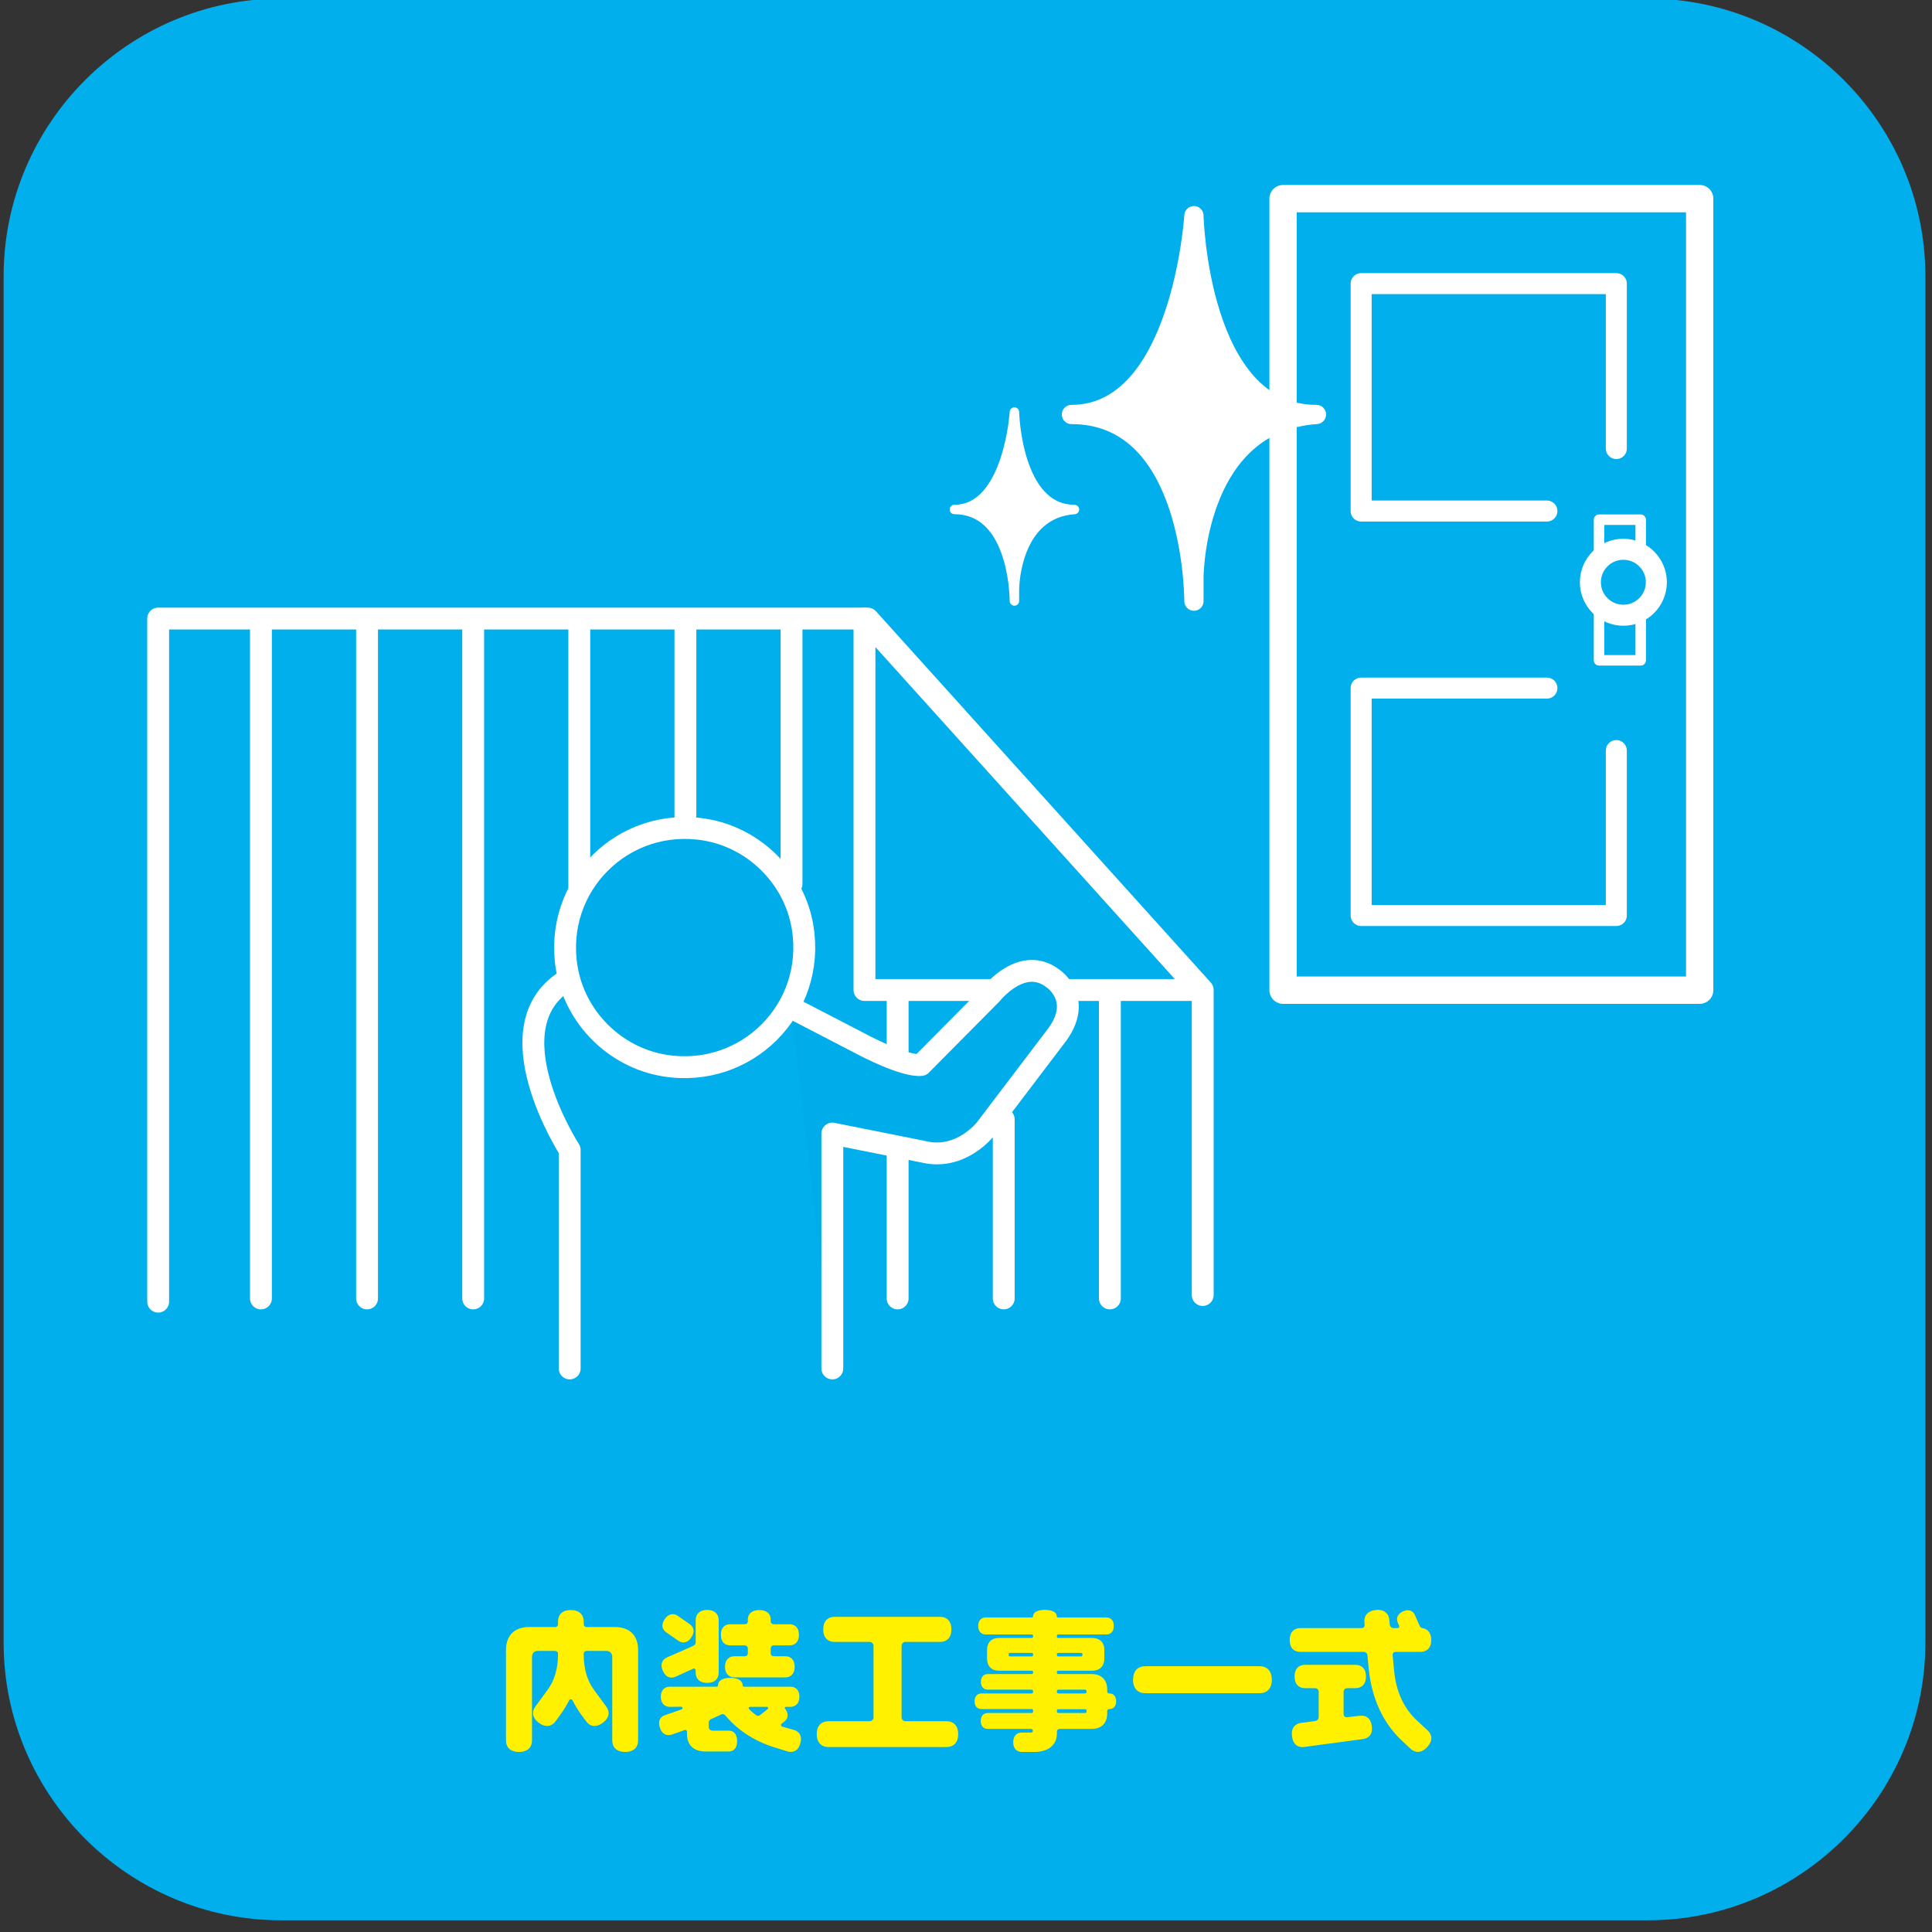
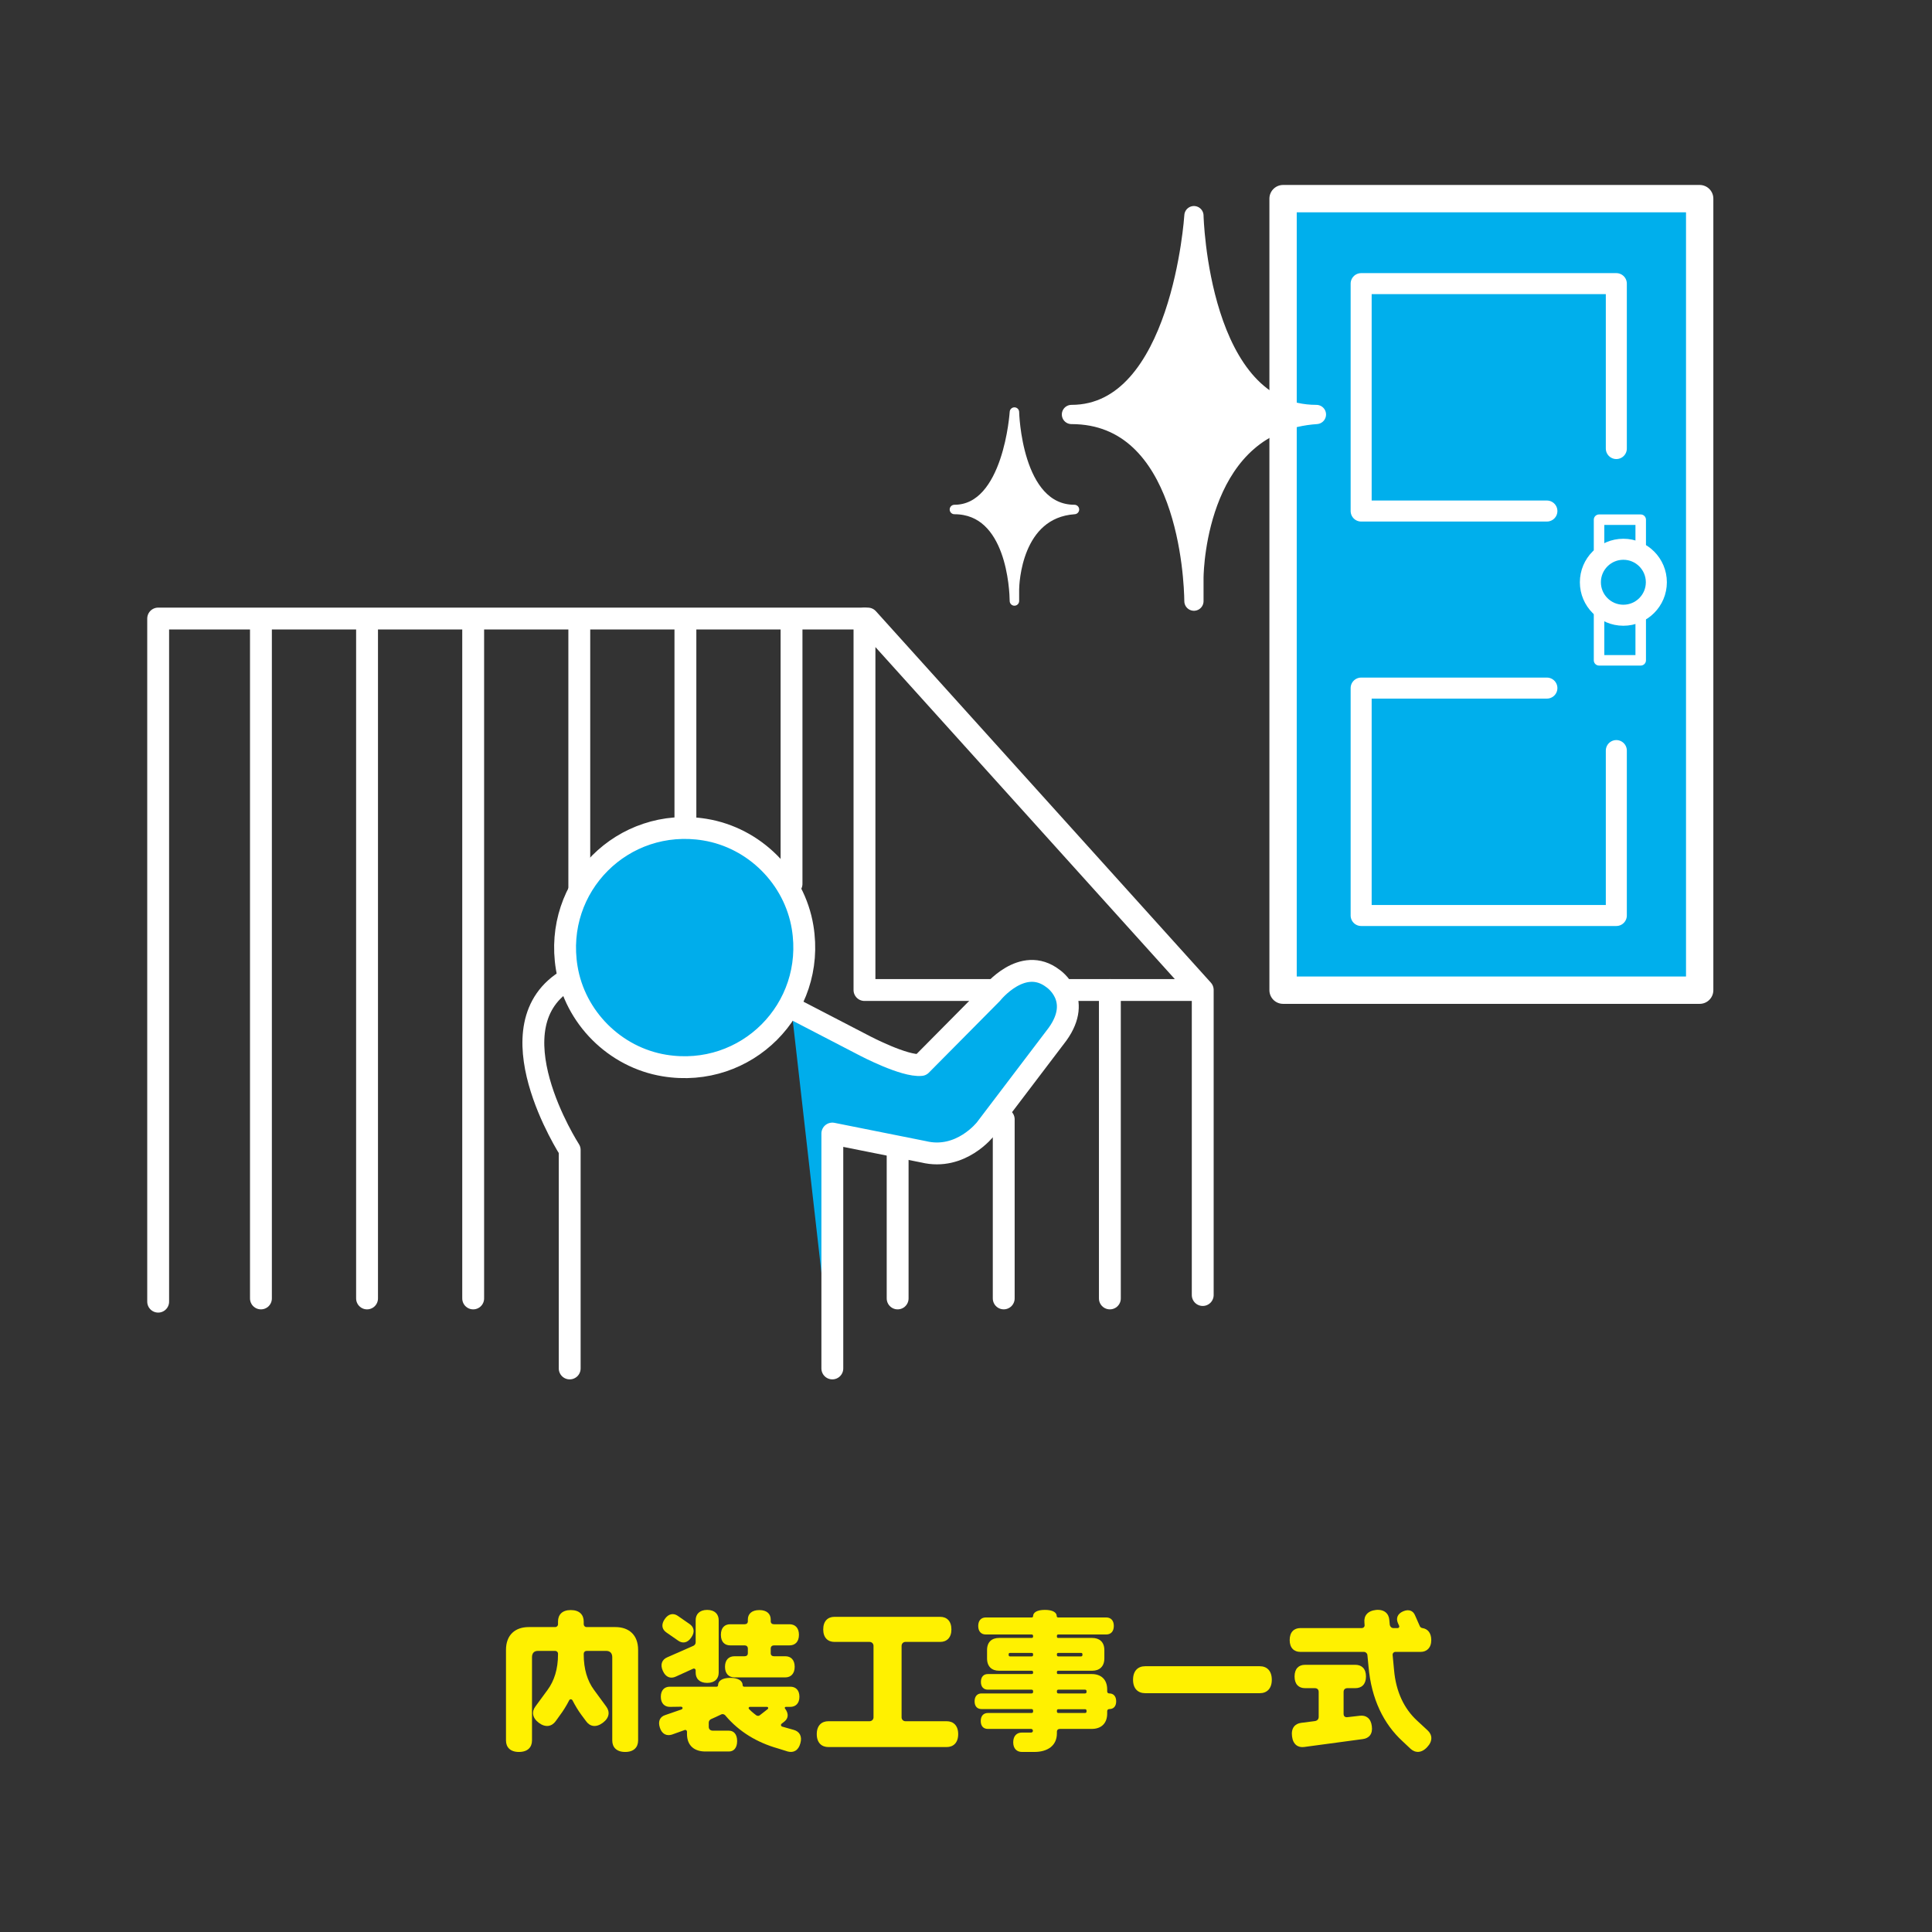
<svg xmlns="http://www.w3.org/2000/svg" width="100%" height="100%" viewBox="0 0 245 245" version="1.1" xml:space="preserve" style="fill-rule:evenodd;clip-rule:evenodd;stroke-linecap:round;stroke-linejoin:round;stroke-miterlimit:10;">
  <rect x="0" y="0" width="245" height="245" fill="#333333" stroke="none" />
  <g transform="matrix(1,0,0,1,-1201,-1904)">
    <g transform="matrix(1.333,0,0,1.333,0,0)">
      <g id="reform12">
        <g transform="matrix(1,0,0,1,1084.14,1454.62)">
-           <path d="M0,130.019C0,144.539 -11.88,156.419 -26.4,156.419L-156.419,156.419C-170.939,156.419 -182.819,144.539 -182.819,130.019L-182.819,0C-182.819,-14.52 -170.939,-26.4 -156.419,-26.4L-26.4,-26.4C-11.88,-26.4 0,-14.52 0,0L0,130.019Z" style="fill:rgb(0,175,236);fill-rule:nonzero;" />
-         </g>
+           </g>
        <g transform="matrix(1,0,0,1,961.681,1591.23)">
          <path d="M0,-5.909L0,2.7C0,3.345 -0.405,3.795 -1.23,3.795C-2.056,3.795 -2.46,3.345 -2.46,2.7L-2.46,-5.22C-2.46,-5.58 -2.655,-5.819 -3.03,-5.819L-4.905,-5.819C-5.055,-5.819 -5.175,-5.7 -5.175,-5.55L-5.175,-5.489C-5.175,-4.095 -4.83,-2.97 -4.2,-2.115L-3.045,-0.54C-2.67,-0.045 -2.715,0.54 -3.36,1.021C-4.005,1.5 -4.59,1.38 -4.95,0.87L-5.385,0.285C-5.7,-0.136 -5.985,-0.615 -6.24,-1.11C-6.271,-1.17 -6.33,-1.215 -6.405,-1.215C-6.48,-1.215 -6.54,-1.17 -6.57,-1.095C-6.825,-0.6 -7.11,-0.136 -7.425,0.285L-7.845,0.87C-8.22,1.38 -8.805,1.5 -9.45,1.021C-10.08,0.54 -10.14,-0.045 -9.765,-0.54L-8.61,-2.115C-7.98,-2.97 -7.62,-4.095 -7.62,-5.489L-7.62,-5.55C-7.62,-5.7 -7.74,-5.819 -7.89,-5.819L-9.54,-5.819C-9.915,-5.819 -10.095,-5.58 -10.095,-5.22L-10.095,2.7C-10.095,3.345 -10.5,3.795 -11.34,3.795C-12.165,3.795 -12.57,3.345 -12.57,2.7L-12.57,-5.909C-12.57,-7.364 -11.67,-8.085 -10.41,-8.085L-7.89,-8.085C-7.74,-8.085 -7.62,-8.204 -7.62,-8.354L-7.62,-8.61C-7.62,-9.255 -7.23,-9.704 -6.405,-9.704C-5.58,-9.704 -5.175,-9.255 -5.175,-8.61L-5.175,-8.354C-5.175,-8.204 -5.055,-8.085 -4.905,-8.085L-2.16,-8.085C-0.9,-8.085 0,-7.364 0,-5.909" style="fill:rgb(255,241,0);fill-rule:nonzero;" />
        </g>
        <g transform="matrix(1,0,0,1,974.056,1585.8)">
          <path d="M0,5.041C0,4.98 -0.061,4.936 -0.12,4.936L-1.74,4.936C-1.8,4.936 -1.86,4.98 -1.86,5.056C-1.86,5.086 -1.845,5.115 -1.83,5.131C-1.695,5.281 -1.485,5.476 -1.125,5.746C-1.08,5.775 -1.021,5.791 -0.96,5.791C-0.9,5.791 -0.84,5.775 -0.795,5.73L-0.045,5.145C-0.016,5.115 0,5.086 0,5.041M-4.5,-1.919C-4.5,-2.594 -4.14,-2.924 -3.615,-2.924L-2.25,-2.924C-2.07,-2.924 -1.936,-3.014 -1.936,-3.209L-1.936,-3.374C-1.936,-3.898 -1.575,-4.273 -0.84,-4.273C-0.12,-4.273 0.24,-3.898 0.24,-3.374L0.24,-3.209C0.24,-3.014 0.375,-2.924 0.555,-2.924L2.024,-2.924C2.55,-2.924 2.925,-2.594 2.925,-1.919C2.925,-1.244 2.55,-0.914 2.024,-0.914L0.555,-0.914C0.375,-0.914 0.24,-0.809 0.24,-0.614L0.24,-0.164C0.24,0.031 0.375,0.121 0.555,0.121L1.635,0.121C2.145,0.121 2.52,0.451 2.52,1.126C2.52,1.785 2.145,2.131 1.635,2.131L-3.21,2.131C-3.735,2.131 -4.11,1.785 -4.11,1.126C-4.11,0.451 -3.735,0.121 -3.21,0.121L-2.25,0.121C-2.07,0.121 -1.936,0.031 -1.936,-0.164L-1.936,-0.614C-1.936,-0.809 -2.07,-0.914 -2.25,-0.914L-3.615,-0.914C-4.14,-0.914 -4.5,-1.244 -4.5,-1.919M-9.84,-3.419C-9.479,-3.943 -9,-4.004 -8.595,-3.719L-7.47,-2.939C-7.065,-2.654 -6.945,-2.189 -7.32,-1.664C-7.68,-1.124 -8.16,-1.079 -8.564,-1.364L-9.689,-2.145C-10.095,-2.43 -10.215,-2.879 -9.84,-3.419M-10.02,1.516C-10.305,0.9 -10.095,0.436 -9.615,0.226L-7.125,-0.869C-6.99,-0.93 -6.9,-1.049 -6.9,-1.215L-6.9,-3.314C-6.9,-3.869 -6.54,-4.289 -5.805,-4.289C-5.07,-4.289 -4.71,-3.869 -4.71,-3.314L-4.71,1.681C-4.71,2.25 -5.07,2.656 -5.805,2.656C-6.54,2.656 -6.9,2.25 -6.9,1.681L-6.9,1.471C-6.9,1.365 -6.975,1.291 -7.065,1.291C-7.095,1.291 -7.11,1.291 -7.14,1.306L-8.79,2.056C-9.27,2.281 -9.75,2.131 -10.02,1.516M3.06,8.4C2.88,9.09 2.399,9.33 1.859,9.181L0.944,8.895C-1.08,8.326 -2.76,7.291 -4.021,5.82L-4.08,5.746C-4.155,5.67 -4.245,5.625 -4.35,5.625C-4.396,5.625 -4.455,5.641 -4.5,5.67C-4.815,5.82 -5.13,5.971 -5.445,6.105C-5.565,6.166 -5.655,6.285 -5.655,6.436L-5.655,6.826C-5.655,7.08 -5.49,7.201 -5.25,7.201L-3.735,7.201C-3.285,7.201 -2.955,7.53 -2.955,8.19C-2.955,8.851 -3.285,9.181 -3.735,9.181L-5.985,9.181C-7.005,9.181 -7.725,8.641 -7.725,7.516L-7.725,7.306C-7.725,7.201 -7.8,7.125 -7.905,7.125C-7.92,7.125 -7.935,7.141 -7.95,7.141C-8.354,7.291 -8.76,7.426 -9.165,7.576C-9.66,7.726 -10.109,7.53 -10.305,6.916C-10.515,6.285 -10.274,5.865 -9.795,5.716C-9.27,5.535 -8.745,5.355 -8.235,5.176C-8.189,5.145 -8.145,5.101 -8.145,5.056C-8.145,4.98 -8.205,4.92 -8.295,4.92L-9.359,4.936C-9.854,4.936 -10.215,4.605 -10.215,3.976C-10.215,3.33 -9.854,3.016 -9.359,3.016L-4.905,3.016C-4.83,3.016 -4.771,2.955 -4.771,2.881C-4.771,2.476 -4.396,2.176 -3.6,2.176C-2.82,2.176 -2.43,2.476 -2.43,2.881C-2.43,2.955 -2.37,3.016 -2.295,3.016L2.1,3.016C2.609,3.016 2.97,3.33 2.97,3.976C2.97,4.605 2.609,4.936 2.1,4.936L1.68,4.936C1.62,4.936 1.574,4.98 1.574,5.041C1.574,5.056 1.59,5.086 1.604,5.101C1.979,5.596 1.904,6.031 1.56,6.315L1.274,6.541C1.229,6.57 1.215,6.615 1.215,6.66C1.215,6.735 1.26,6.781 1.319,6.811L2.43,7.125C2.97,7.275 3.255,7.726 3.06,8.4" style="fill:rgb(255,241,0);fill-rule:nonzero;" />
        </g>
        <g transform="matrix(1,0,0,1,992.13,1583.4)">
          <path d="M0,9.93C0,10.755 -0.465,11.159 -1.095,11.159L-12.344,11.159C-12.989,11.159 -13.454,10.755 -13.454,9.93C-13.454,9.105 -12.989,8.701 -12.344,8.701L-8.43,8.701C-8.22,8.701 -8.055,8.535 -8.055,8.34L-8.055,1.531C-8.055,1.321 -8.22,1.156 -8.43,1.156L-11.774,1.156C-12.389,1.156 -12.839,0.765 -12.839,-0.03C-12.839,-0.84 -12.389,-1.229 -11.774,-1.229L-1.71,-1.229C-1.095,-1.229 -0.645,-0.84 -0.645,-0.03C-0.645,0.765 -1.095,1.156 -1.71,1.156L-5.024,1.156C-5.22,1.156 -5.385,1.321 -5.385,1.531L-5.385,8.34C-5.385,8.535 -5.22,8.701 -5.024,8.701L-1.095,8.701C-0.465,8.701 0,9.105 0,9.93" style="fill:rgb(255,241,0);fill-rule:nonzero;" />
        </g>
        <g transform="matrix(1,0,0,1,1004.34,1585.44)">
          <path d="M0,5.653C0,5.563 -0.06,5.518 -0.149,5.518L-2.67,5.518C-2.76,5.518 -2.819,5.563 -2.819,5.653L-2.819,5.744C-2.819,5.834 -2.76,5.879 -2.67,5.879L-0.149,5.879C-0.06,5.879 0,5.834 0,5.744L0,5.653ZM0,3.794C0,3.704 -0.06,3.659 -0.149,3.659L-2.67,3.659C-2.76,3.659 -2.819,3.704 -2.819,3.794L-2.819,3.883C-2.819,3.973 -2.76,4.018 -2.67,4.018L-0.149,4.018C-0.06,4.018 0,3.973 0,3.883L0,3.794ZM-2.819,0.359C-2.819,0.434 -2.774,0.494 -2.699,0.494L-0.51,0.494C-0.435,0.494 -0.39,0.434 -0.39,0.359L-0.39,0.284C-0.39,0.209 -0.435,0.164 -0.51,0.164L-2.699,0.164C-2.774,0.164 -2.819,0.209 -2.819,0.284L-2.819,0.359ZM-5.084,0.284C-5.084,0.209 -5.13,0.164 -5.204,0.164L-7.289,0.164C-7.364,0.164 -7.409,0.209 -7.409,0.284L-7.409,0.359C-7.409,0.434 -7.364,0.494 -7.289,0.494L-5.204,0.494C-5.13,0.494 -5.084,0.434 -5.084,0.359L-5.084,0.284ZM2.82,4.768C2.82,5.264 2.55,5.504 2.175,5.504C2.056,5.504 1.965,5.579 1.965,5.699L1.965,5.924C1.965,6.914 1.351,7.393 0.495,7.393L-2.534,7.393C-2.699,7.393 -2.819,7.483 -2.819,7.664L-2.819,7.813C-2.819,8.999 -3.72,9.584 -4.965,9.584L-6.149,9.584C-6.63,9.584 -6.975,9.268 -6.975,8.669C-6.975,8.053 -6.63,7.739 -6.149,7.739L-5.265,7.739C-5.175,7.739 -5.1,7.664 -5.1,7.573C-5.1,7.483 -5.175,7.393 -5.265,7.393L-9.39,7.393C-9.779,7.393 -10.064,7.153 -10.064,6.643C-10.064,6.133 -9.779,5.879 -9.39,5.879L-5.234,5.879C-5.145,5.879 -5.084,5.834 -5.084,5.744L-5.084,5.653C-5.084,5.563 -5.145,5.504 -5.234,5.504L-9.989,5.504C-10.379,5.504 -10.649,5.264 -10.649,4.768C-10.649,4.274 -10.379,4.018 -9.989,4.018L-5.234,4.018C-5.145,4.018 -5.084,3.973 -5.084,3.883L-5.084,3.794C-5.084,3.704 -5.145,3.659 -5.234,3.659L-9.39,3.659C-9.779,3.659 -10.049,3.404 -10.049,2.924C-10.049,2.428 -9.779,2.174 -9.39,2.174L-5.22,2.174C-5.145,2.174 -5.084,2.143 -5.084,2.053L-5.084,1.979C-5.084,1.904 -5.145,1.859 -5.22,1.859L-8.324,1.859C-8.999,1.859 -9.464,1.469 -9.464,0.688L-9.464,-0.107C-9.464,-0.886 -8.999,-1.261 -8.324,-1.261L-5.22,-1.261C-5.145,-1.261 -5.084,-1.306 -5.084,-1.381L-5.084,-1.456C-5.084,-1.546 -5.145,-1.591 -5.22,-1.591L-9.584,-1.591C-10.004,-1.591 -10.304,-1.861 -10.304,-2.402C-10.304,-2.941 -10.004,-3.21 -9.584,-3.21L-5.22,-3.21C-5.145,-3.21 -5.084,-3.256 -5.084,-3.331C-5.084,-3.676 -4.725,-3.931 -3.96,-3.931C-3.194,-3.931 -2.835,-3.676 -2.835,-3.331C-2.835,-3.256 -2.774,-3.21 -2.699,-3.21L1.875,-3.21C2.295,-3.21 2.596,-2.941 2.596,-2.402C2.596,-1.861 2.295,-1.591 1.875,-1.591L-2.699,-1.591C-2.774,-1.591 -2.819,-1.546 -2.819,-1.456L-2.819,-1.381C-2.819,-1.306 -2.774,-1.261 -2.699,-1.261L0.54,-1.261C1.215,-1.261 1.695,-0.886 1.695,-0.107L1.695,0.688C1.695,1.469 1.215,1.859 0.54,1.859L-2.699,1.859C-2.774,1.859 -2.819,1.904 -2.819,1.979L-2.819,2.053C-2.819,2.143 -2.774,2.174 -2.699,2.174L0.495,2.174C1.351,2.174 1.965,2.654 1.965,3.643L1.965,3.824C1.965,3.959 2.056,4.018 2.175,4.018C2.55,4.018 2.82,4.274 2.82,4.768" style="fill:rgb(255,241,0);fill-rule:nonzero;" />
        </g>
        <g transform="matrix(1,0,0,1,1009.92,1586.87)">
          <path d="M0,2.564C-0.675,2.564 -1.155,2.144 -1.155,1.289C-1.155,0.419 -0.675,0 0,0L10.904,0C11.564,0 12.045,0.419 12.045,1.289C12.045,2.144 11.564,2.564 10.904,2.564L0,2.564Z" style="fill:rgb(255,241,0);fill-rule:nonzero;" />
        </g>
        <g transform="matrix(1,0,0,1,1031.48,1583.99)">
          <path d="M0,8.58C0.105,9.33 -0.27,9.734 -0.854,9.81L-6.42,10.56C-7.02,10.65 -7.499,10.32 -7.59,9.555C-7.694,8.775 -7.319,8.34 -6.72,8.266L-5.43,8.1C-5.205,8.07 -5.055,7.935 -5.055,7.695L-5.055,5.325C-5.055,5.085 -5.205,4.965 -5.43,4.965L-6.359,4.965C-6.944,4.965 -7.35,4.605 -7.35,3.855C-7.35,3.105 -6.944,2.745 -6.359,2.745L-1.56,2.745C-0.975,2.745 -0.555,3.105 -0.555,3.855C-0.555,4.605 -0.975,4.965 -1.56,4.965L-2.31,4.965C-2.535,4.965 -2.685,5.085 -2.685,5.325L-2.685,7.41C-2.685,7.65 -2.535,7.755 -2.31,7.725L-1.14,7.59C-0.555,7.516 -0.09,7.83 0,8.58M5.265,10.574C4.725,11.16 4.125,11.144 3.675,10.725L2.925,10.019C1.125,8.37 -0.045,6 -0.314,2.91L-0.42,1.815C-0.435,1.65 -0.585,1.516 -0.75,1.516L-6.795,1.516C-7.395,1.516 -7.814,1.141 -7.814,0.391C-7.814,-0.375 -7.395,-0.75 -6.795,-0.75L-0.96,-0.75C-0.795,-0.75 -0.66,-0.885 -0.689,-1.05L-0.705,-1.289C-0.765,-1.904 -0.42,-2.385 0.391,-2.475C1.186,-2.55 1.62,-2.129 1.665,-1.515L1.71,-1.05C1.74,-0.885 1.875,-0.75 2.055,-0.75L2.46,-0.75C2.55,-0.75 2.625,-0.824 2.61,-0.93C2.61,-0.945 2.595,-0.959 2.595,-0.975L2.475,-1.244C2.295,-1.68 2.43,-2.1 2.97,-2.34C3.525,-2.58 3.93,-2.399 4.11,-1.965L4.56,-0.945C4.605,-0.84 4.695,-0.765 4.815,-0.75C5.31,-0.675 5.655,-0.3 5.655,0.391C5.655,1.141 5.22,1.516 4.635,1.516L2.25,1.516C2.085,1.516 1.965,1.65 1.98,1.815L2.115,3.24C2.295,5.31 3.075,6.915 4.29,8.04L5.295,8.97C5.76,9.391 5.82,9.99 5.265,10.574" style="fill:rgb(255,241,0);fill-rule:nonzero;" />
        </g>
        <g transform="matrix(0,-1,-1,0,998.201,1569.38)">
          <path d="M17.193,82.179L82.179,82.179L82.179,14.669L46.847,-17.193L17.824,-17.193" style="fill:none;fill-rule:nonzero;stroke:white;stroke-width:2.08px;" />
        </g>
        <g transform="matrix(1,0,0,1,983.215,1522.54)">
          <path d="M0,-35.332L31.862,0L0,0L0,-35.332Z" style="fill:none;fill-rule:nonzero;stroke:white;stroke-width:2.08px;" />
        </g>
        <g transform="matrix(0,1,1,0,957.819,1519.86)">
          <path d="M-32.02,-32.02L32.02,-32.02" style="fill:none;fill-rule:nonzero;stroke:white;stroke-width:2.08px;" />
        </g>
        <g transform="matrix(0,1,1,0,967.914,1519.86)">
          <path d="M-32.02,-32.02L32.02,-32.02" style="fill:none;fill-rule:nonzero;stroke:white;stroke-width:2.08px;" />
        </g>
        <g transform="matrix(0,1,1,0,978.01,1519.86)">
          <path d="M-32.02,-32.02L32.02,-32.02" style="fill:none;fill-rule:nonzero;stroke:white;stroke-width:2.08px;" />
        </g>
        <g transform="matrix(0,1,1,0,968.783,1500.53)">
          <path d="M-12.698,-12.698L12.698,-12.698" style="fill:none;fill-rule:nonzero;stroke:white;stroke-width:2.08px;" />
        </g>
        <g transform="matrix(0,1,1,0,975.644,1497.3)">
          <path d="M-9.464,-9.464L9.464,-9.464" style="fill:none;fill-rule:nonzero;stroke:white;stroke-width:2.08px;" />
        </g>
        <g transform="matrix(0,1,1,0,988.578,1500.14)">
          <path d="M-12.303,-12.303L12.303,-12.303" style="fill:none;fill-rule:nonzero;stroke:white;stroke-width:2.08px;" />
        </g>
        <g transform="matrix(0,1,1,0,993.39,1544.86)">
          <path d="M-7.02,-7.02L7.02,-7.02" style="fill:none;fill-rule:nonzero;stroke:white;stroke-width:2.08px;" />
        </g>
        <g transform="matrix(0,1,1,0,989.367,1525.85)">
-           <path d="M-2.997,-2.997L2.997,-2.997" style="fill:none;fill-rule:nonzero;stroke:white;stroke-width:2.08px;" />
-         </g>
+           </g>
        <g transform="matrix(0,1,1,0,1004.98,1543.36)">
          <path d="M-8.518,-8.518L8.518,-8.518" style="fill:none;fill-rule:nonzero;stroke:white;stroke-width:2.08px;" />
        </g>
        <g transform="matrix(0,1,1,0,1021.23,1537.21)">
          <path d="M-14.67,-14.67L14.67,-14.67" style="fill:none;fill-rule:nonzero;stroke:white;stroke-width:2.08px;" />
        </g>
        <g transform="matrix(-0.17,-0.986,-0.986,0.17,962.299,1507.78)">
          <path d="M-11.206,-13.31C-19.094,-13.254 -24.513,-5.592 -21.934,1.867C-20.373,6.382 -15.982,9.485 -11.206,9.446C-3.318,9.384 2.092,1.723 -0.483,-5.73C-2.043,-10.242 -6.431,-13.344 -11.206,-13.31" style="fill:rgb(0,173,235);fill-rule:nonzero;" />
        </g>
        <g transform="matrix(-0.17,-0.986,-0.986,0.17,962.299,1507.78)">
          <path d="M-11.206,-13.31C-19.094,-13.254 -24.513,-5.592 -21.934,1.867C-20.373,6.382 -15.982,9.485 -11.206,9.446C-3.318,9.384 2.092,1.723 -0.483,-5.73C-2.043,-10.242 -6.431,-13.344 -11.206,-13.31Z" style="fill:none;fill-rule:nonzero;stroke:white;stroke-width:2.08px;" />
        </g>
        <g transform="matrix(1,0,0,1,976.254,1553.52)">
          <path d="M0,-29.298L7.025,-25.654C7.025,-25.654 10.766,-23.689 12.345,-23.848L19.086,-30.65C19.086,-30.65 21.986,-34.318 24.898,-32.073C24.898,-32.073 27.758,-30.164 25.33,-26.782L18.479,-17.759C18.479,-17.759 16.134,-14.722 12.577,-15.591L3.903,-17.325L3.903,5.02" style="fill:rgb(0,173,235);fill-rule:nonzero;stroke:white;stroke-width:2.08px;" />
        </g>
        <g transform="matrix(1,0,0,1,955.172,1521.49)">
          <path d="M0,37.051L0,16.266C0,16.266 -7.709,4.351 -0.106,0" style="fill:none;fill-rule:nonzero;stroke:white;stroke-width:2.08px;" />
        </g>
        <g transform="matrix(-1,0,0,1,2085.71,79.803)">
          <rect x="1023.04" y="1367.45" width="39.633" height="75.303" style="fill:rgb(0,175,236);stroke:white;stroke-width:2.6px;" />
        </g>
        <g transform="matrix(-1,0,0,1,2110.15,78.978)">
          <rect x="1053.09" y="1398.82" width="3.963" height="13.376" style="fill:rgb(0,175,236);stroke:white;stroke-width:1px;" />
        </g>
        <g transform="matrix(0,-1,-1,0,1055.41,1480.61)">
          <path d="M-3.138,-3.138C-4.871,-3.138 -6.276,-1.733 -6.276,0C-6.276,1.733 -4.871,3.138 -3.138,3.138C-1.405,3.138 0,1.733 0,0C0,-1.733 -1.405,-3.138 -3.138,-3.138" style="fill:rgb(0,175,236);fill-rule:nonzero;" />
        </g>
        <g transform="matrix(0,-1,-1,0,1055.41,1480.61)">
          <ellipse cx="-3.138" cy="0" rx="3.138" ry="3.138" style="fill:none;stroke:white;stroke-width:2px;" />
        </g>
        <g transform="matrix(-1,0,0,1,1037.07,1455.34)">
          <path d="M-11.065,21.633L6.605,21.633L6.605,0L-17.67,0L-17.67,15.688" style="fill:rgb(0,175,236);fill-rule:nonzero;stroke:white;stroke-width:2px;" />
        </g>
        <g transform="matrix(-1,0,0,1,1037.07,1515.45)">
          <path d="M-11.065,-21.633L6.605,-21.633L6.605,0L-17.67,0L-17.67,-15.688" style="fill:rgb(0,175,236);fill-rule:nonzero;stroke:white;stroke-width:2px;" />
        </g>
        <g transform="matrix(1,0,0,1,1003.19,1476.26)">
          <path d="M0,0.567C-5.495,0.567 -5.71,-8.702 -5.71,-8.702C-5.71,-8.702 -6.29,0.567 -11.419,0.567C-6.014,0.567 -5.722,8.235 -5.71,9.269L-5.71,8.148C-5.701,7.635 -5.491,0.945 0,0.567Z" style="fill:white;fill-rule:nonzero;stroke:white;stroke-width:0.9px;stroke-miterlimit:4;" />
        </g>
        <g transform="matrix(1,0,0,1,1026.21,1466.63)">
          <path d="M0,1.158C-11.214,1.158 -11.653,-17.758 -11.653,-17.758C-11.653,-17.758 -12.837,1.158 -23.305,1.158C-12.272,1.158 -11.677,16.806 -11.653,18.916L-11.653,16.696C-11.653,16.696 -11.652,16.672 -11.652,16.63C-11.635,15.583 -11.206,1.928 0,1.158Z" style="fill:white;fill-rule:nonzero;stroke:white;stroke-width:1.83px;stroke-miterlimit:4;" />
        </g>
      </g>
    </g>
  </g>
</svg>